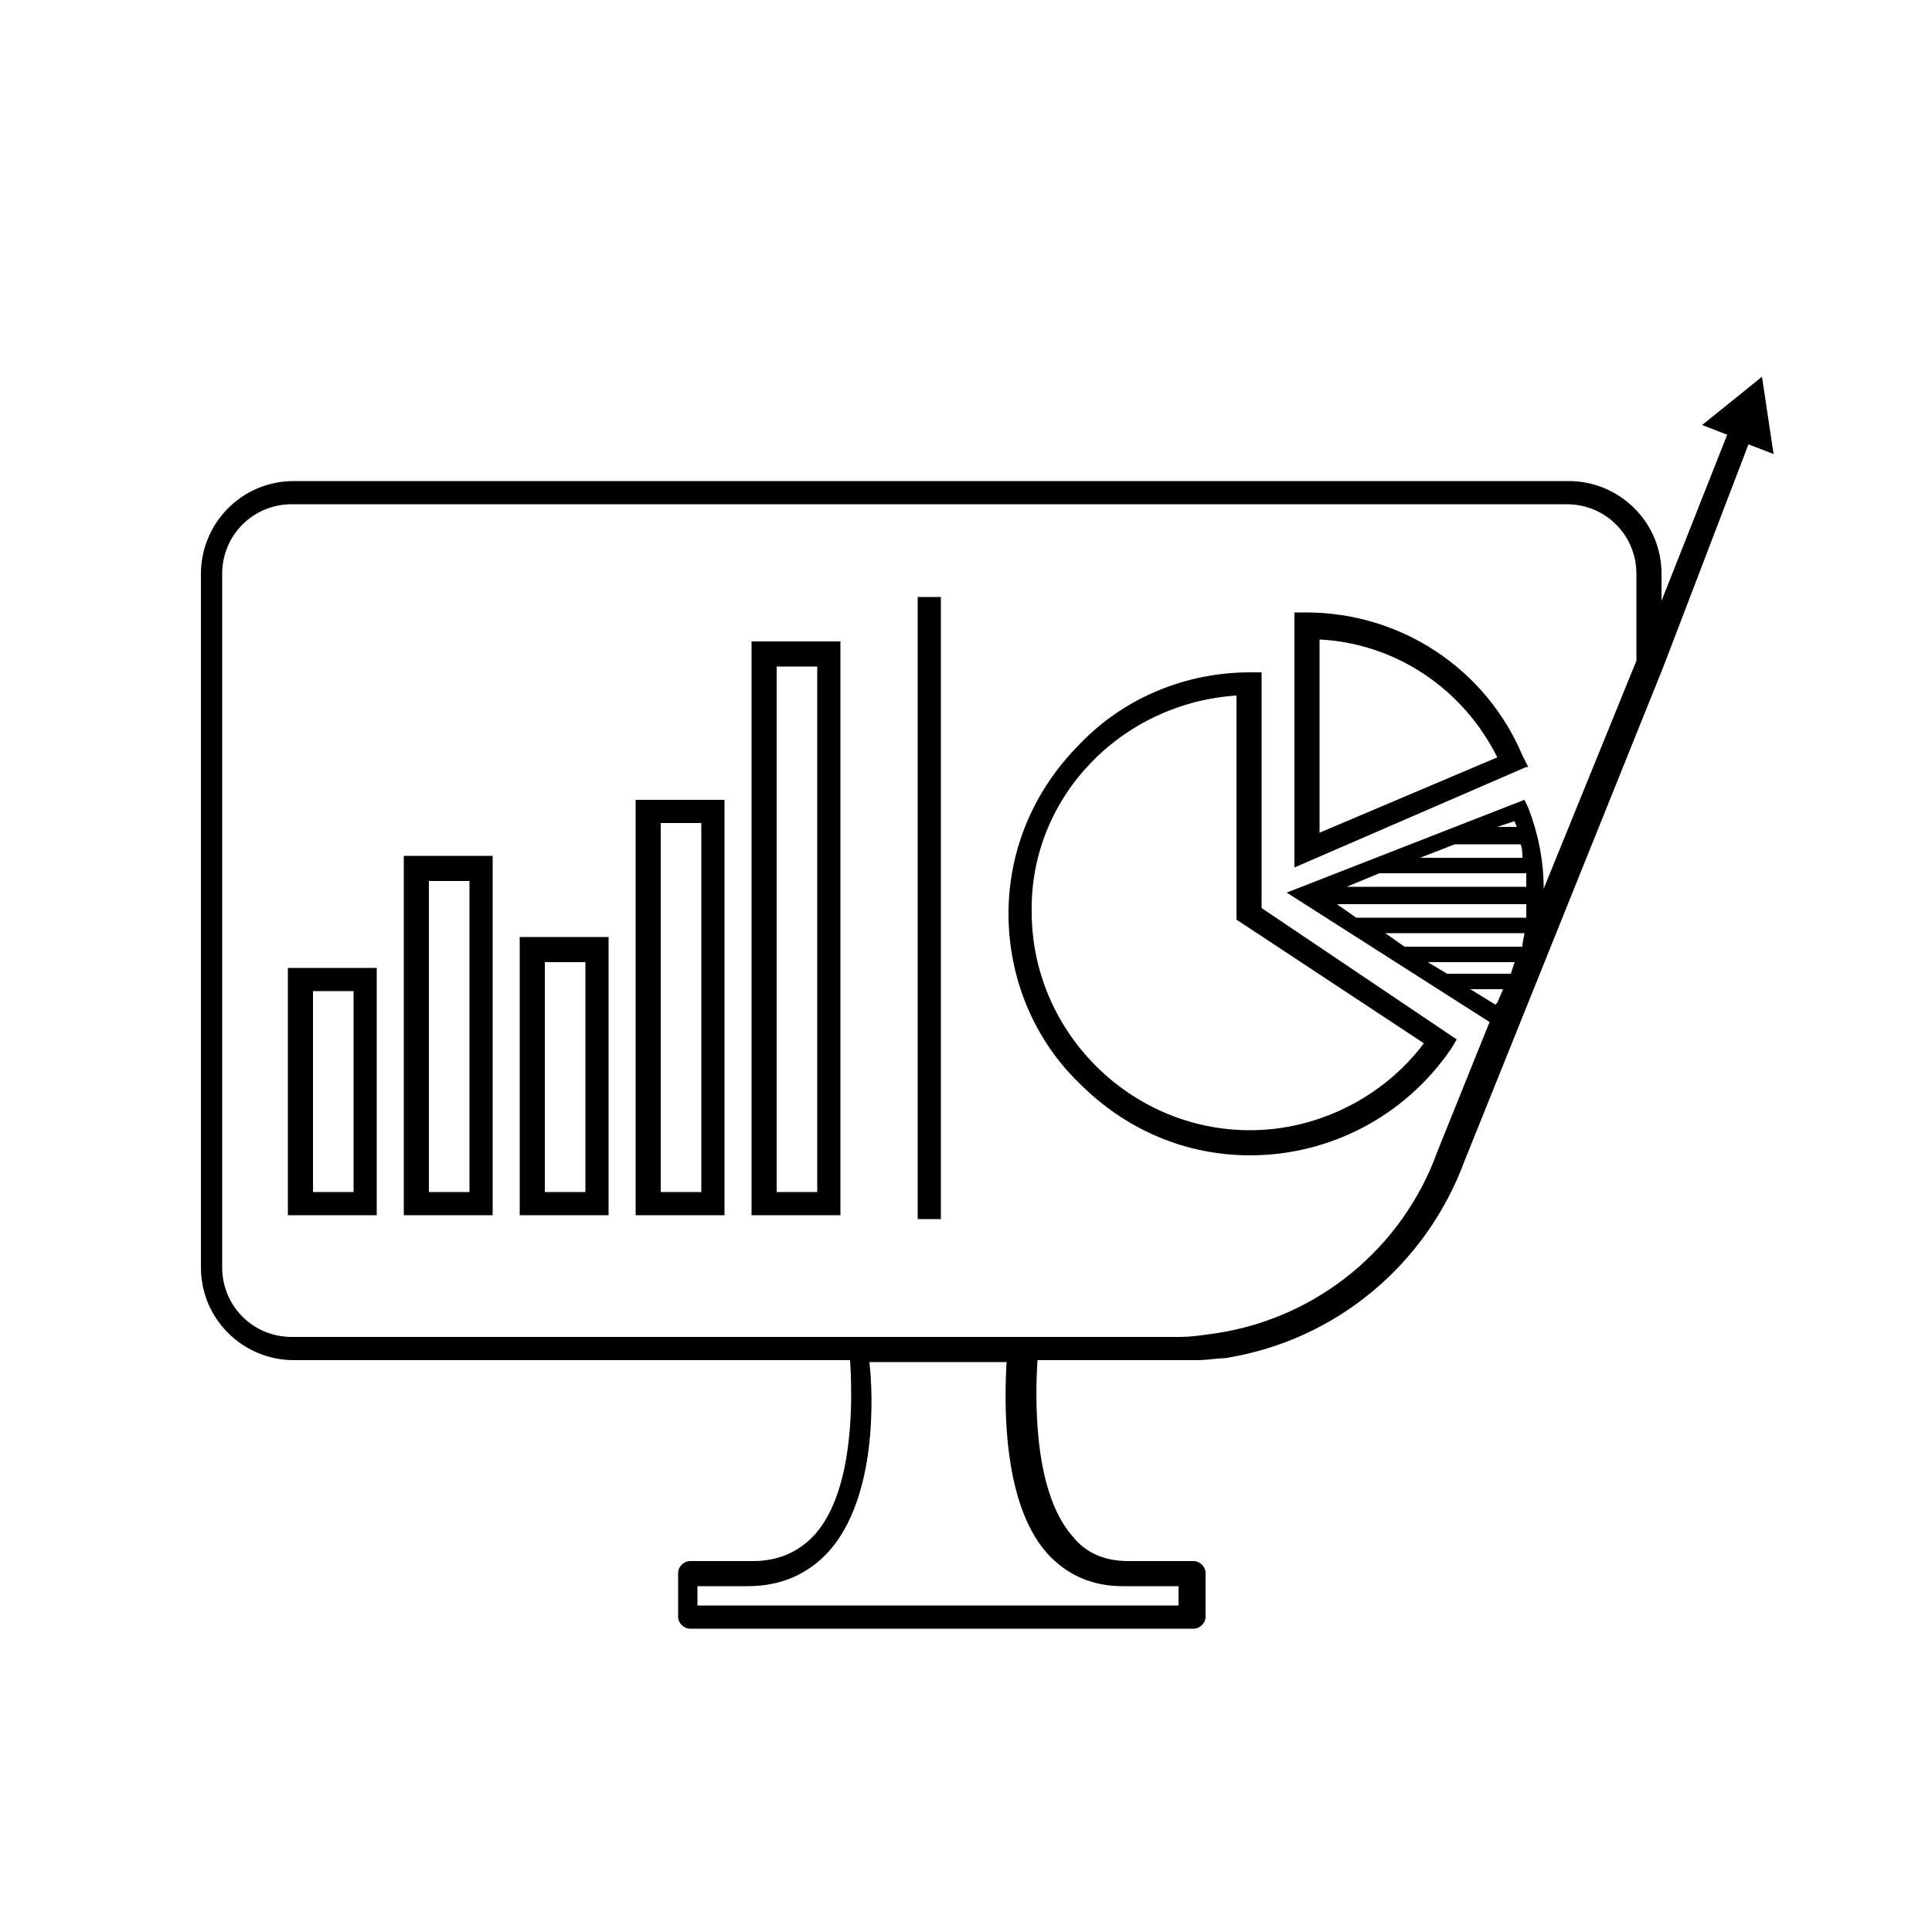
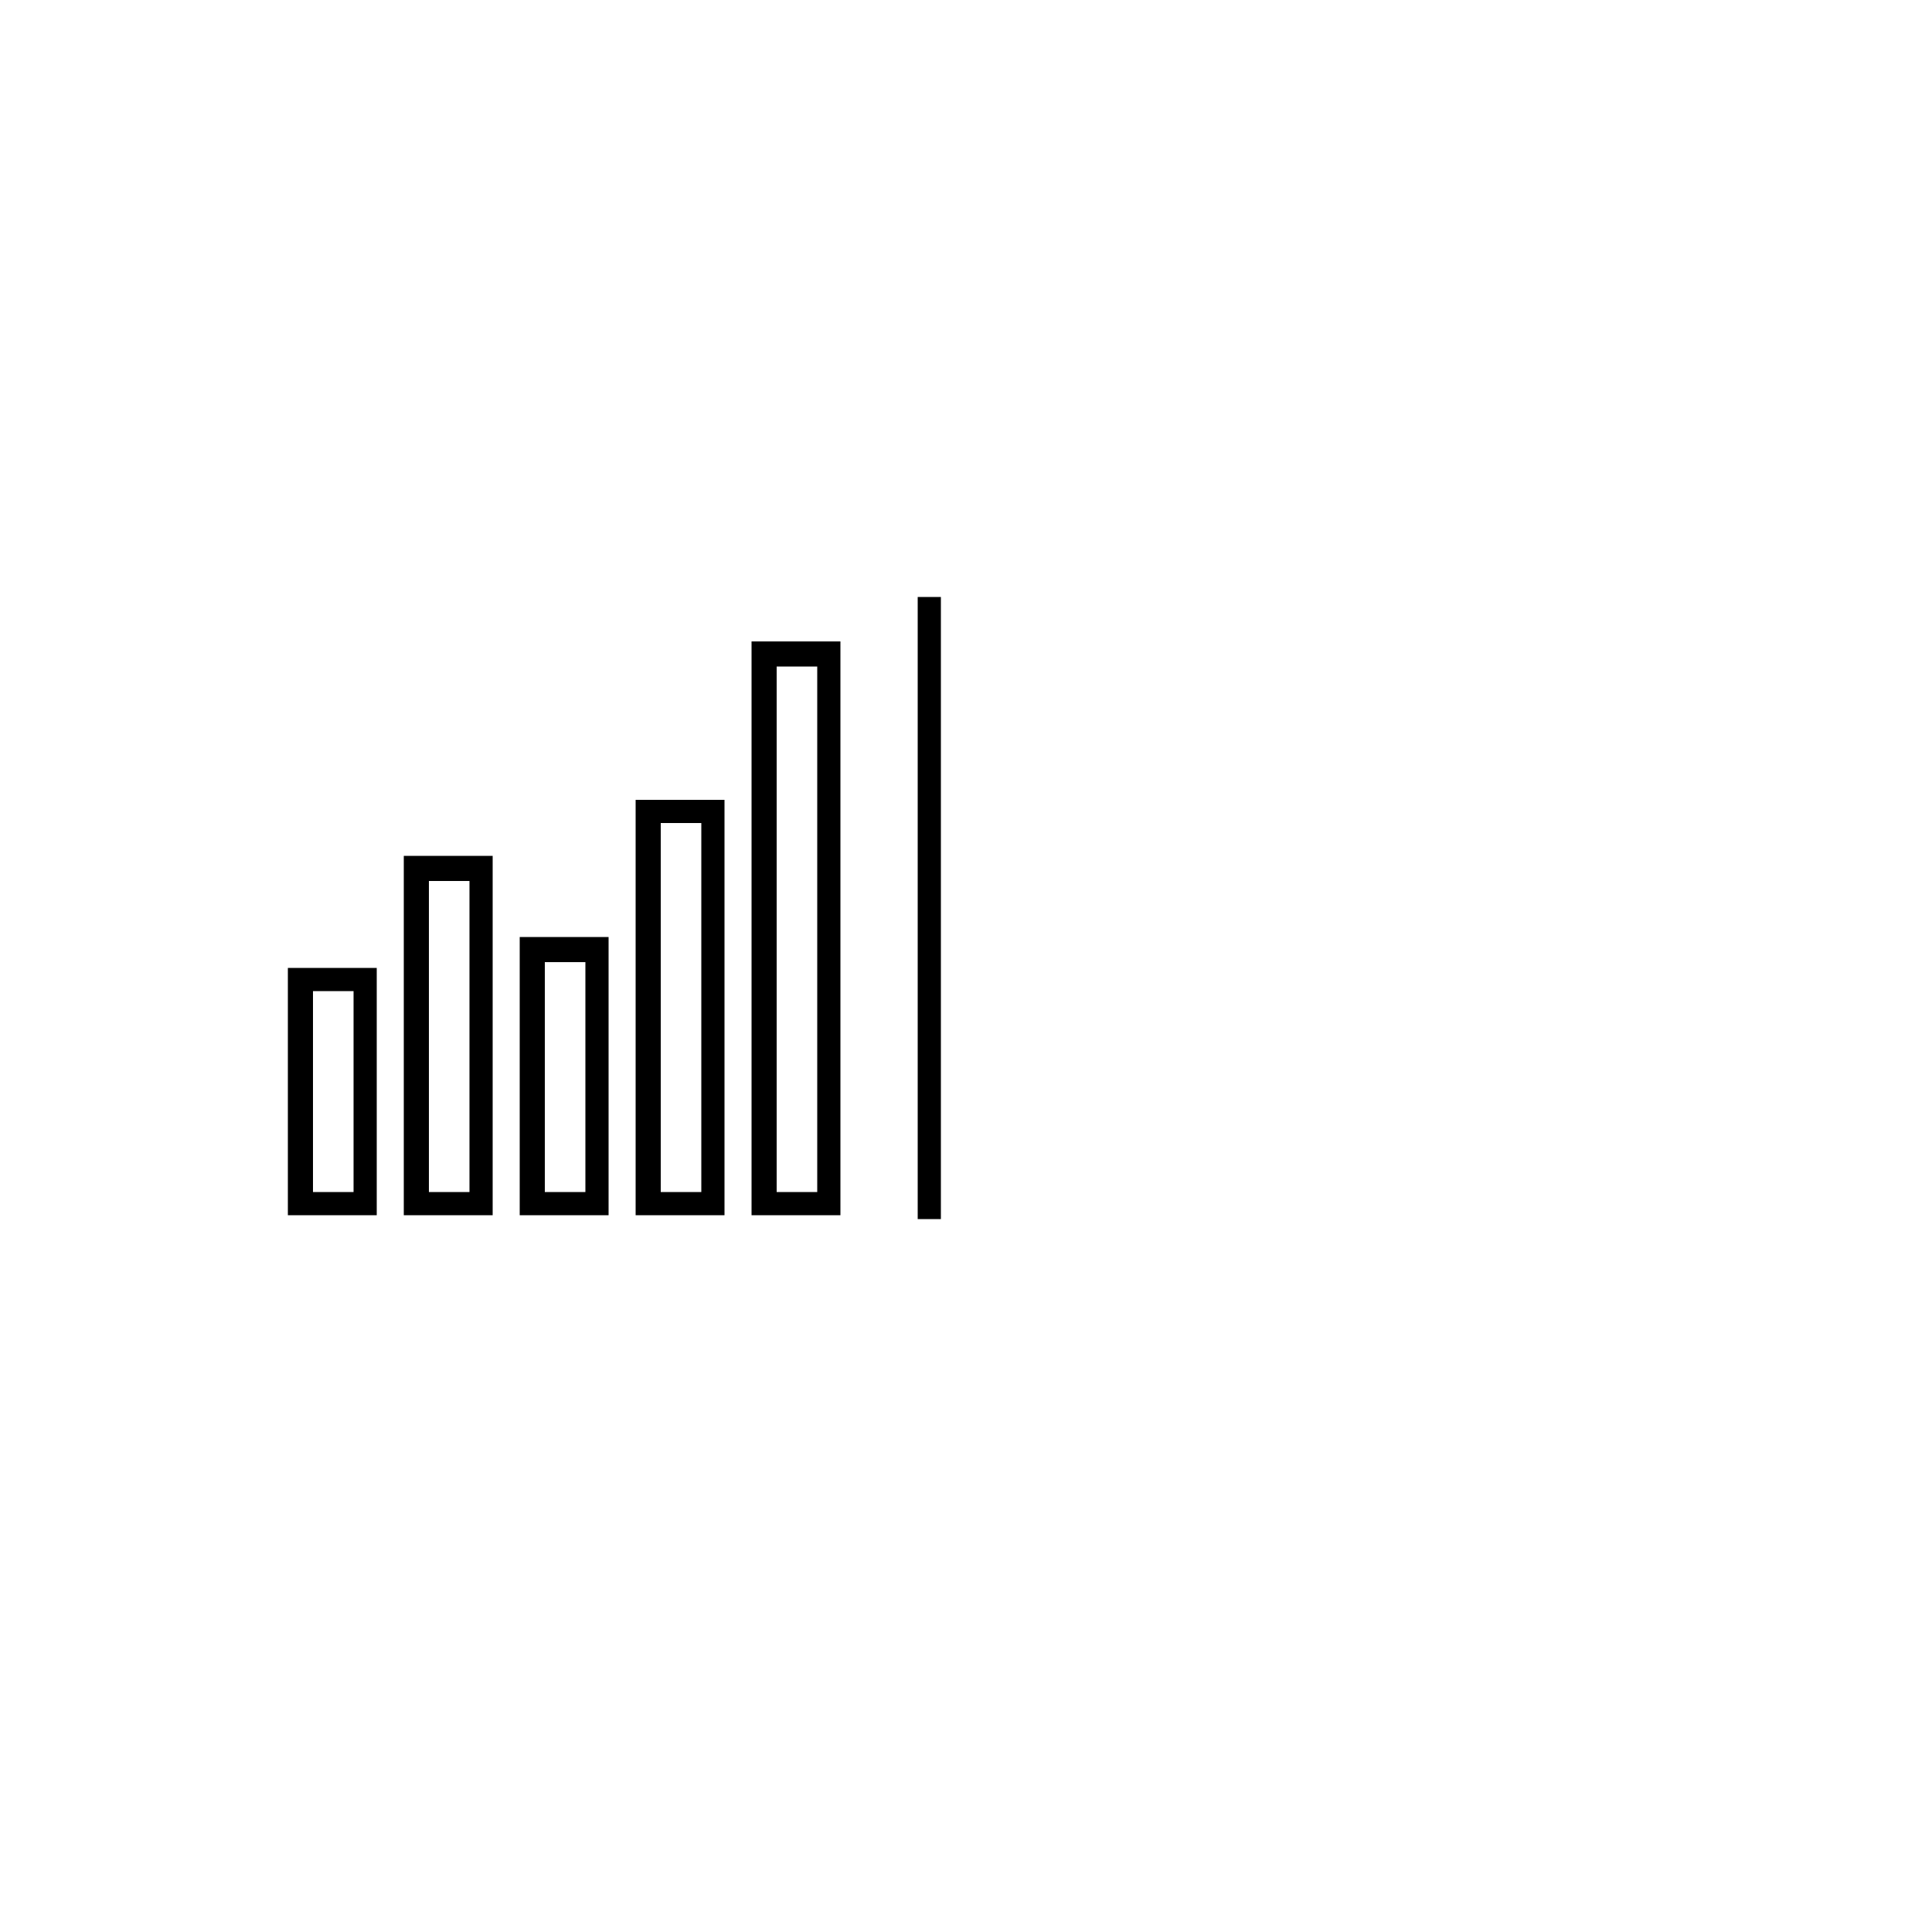
<svg xmlns="http://www.w3.org/2000/svg" version="1.1" id="Ebene_1" x="0px" y="0px" viewBox="0 0 100 100" style="enable-background:new 0 0 100 100;" xml:space="preserve">
  <g>
-     <path d="M79.1,39.7l-0.3-0.6c-1.9-4.5-6.3-7.4-11.2-7.4l-0.6,0l0,13v0.2l12-5.2L79.1,39.7z M68.3,43.1l0-10   c3.9,0.2,7.4,2.5,9.2,6.1L68.3,43.1z" />
    <rect x="47.5" y="30.9" width="1.2" height="32.2" />
-     <path d="M75.1,54.3l0.3-0.5L65.3,47l0-12.2l-0.6,0c-3.3,0-6.5,1.3-8.8,3.7c-2.4,2.4-3.7,5.5-3.7,8.8c0,3.3,1.3,6.5,3.7,8.8   c2.4,2.4,5.5,3.7,8.8,3.7C68.8,59.8,72.7,57.8,75.1,54.3z M64,36l0,11.6l9.7,6.4c-2.1,2.8-5.5,4.5-9,4.5c-6.2,0-11.3-5.1-11.3-11.3   C53.3,41.3,58,36.4,64,36z" />
-     <path d="M91.2,19.5L88.1,22l1.3,0.5l-3.4,8.6v-1.4c0-2.7-2.2-4.8-4.8-4.8h-66c-2.7,0-4.8,2.2-4.8,4.8v35.9c0,2.7,2.2,4.8,4.8,4.8   h28.8c0.1,1.6,0.3,6.6-1.8,9c-0.8,0.9-1.9,1.4-3.2,1.4h-3.3c-0.3,0-0.6,0.3-0.6,0.6v2.3c0,0.3,0.3,0.6,0.6,0.6h26.1   c0.3,0,0.6-0.3,0.6-0.6v-2.3c0-0.3-0.3-0.6-0.6-0.6h-3.4c-1.2,0-2.2-0.4-2.9-1.3c-2.1-2.4-1.9-7.5-1.8-9.1h8.1c0.1,0,0.1,0,0.2,0   c0.5,0,1-0.1,1.4-0.1c5.7-0.9,10.4-4.8,12.4-10.2l10.3-25.6L90.5,23l1.3,0.5L91.2,19.5z M78.9,48.3c0,0.2-0.1,0.4-0.1,0.7h-6.1   l-1-0.7H78.9z M78.4,49.8l-0.2,0.6h-3.3l-1-0.6H78.4z M61,83.1H36.1v-1h2.6c1.7,0,3.1-0.6,4.2-1.8c2.5-2.8,2.3-8.1,2.1-9.8h7.1   c-0.1,1.8-0.3,7.2,2.1,9.9c1,1.1,2.3,1.7,3.9,1.7H61V83.1z M60.4,69.2l-45.3,0c-2,0-3.6-1.6-3.6-3.6V29.7c0-2,1.6-3.6,3.6-3.6h66   c2,0,3.6,1.6,3.6,3.6v4.5L79.9,46c0-1.5-0.3-2.9-0.8-4.2l-0.2-0.4l-12.3,4.8l10.5,6.7l-2.7,6.7l0,0c-1.8,5-6.2,8.6-11.4,9.4   c-0.7,0.1-1.3,0.2-2,0.2C60.8,69.2,60.6,69.2,60.4,69.2z M77.5,42.8l0.9-0.3c0,0.1,0.1,0.2,0.1,0.3H77.5z M73.5,44.4l1.8-0.7h3.4   c0.1,0.2,0.1,0.5,0.1,0.7H73.5z M69.7,45.9l1.7-0.7H79c0,0.2,0,0.4,0,0.7H69.7z M79,46.8c0,0.2,0,0.4,0,0.7h-8.8l-1-0.7H79z    M77.8,51.2l-0.3,0.7c0,0-0.1,0.1-0.1,0.1l-1.3-0.8H77.8z" />
    <path d="M32.9,62.9h4.6V41.4h-4.6V62.9z M36.3,42.6v19.1h-2.1V42.6H36.3z" />
    <path d="M38.9,62.9h4.6V33.2h-4.6V62.9z M42.3,34.5v27.2h-2.1V34.5H42.3z" />
    <path d="M14.9,62.9h4.6V50.1h-4.6V62.9z M18.3,51.3v10.4h-2.1V51.3H18.3z" />
    <path d="M26.9,62.9h4.6V48.5h-4.6V62.9z M30.3,49.8v11.9h-2.1V49.8H30.3z" />
    <path d="M20.9,62.9h4.6V44.3h-4.6V62.9z M24.3,45.6v16.1h-2.1V45.6H24.3z" />
  </g>
</svg>